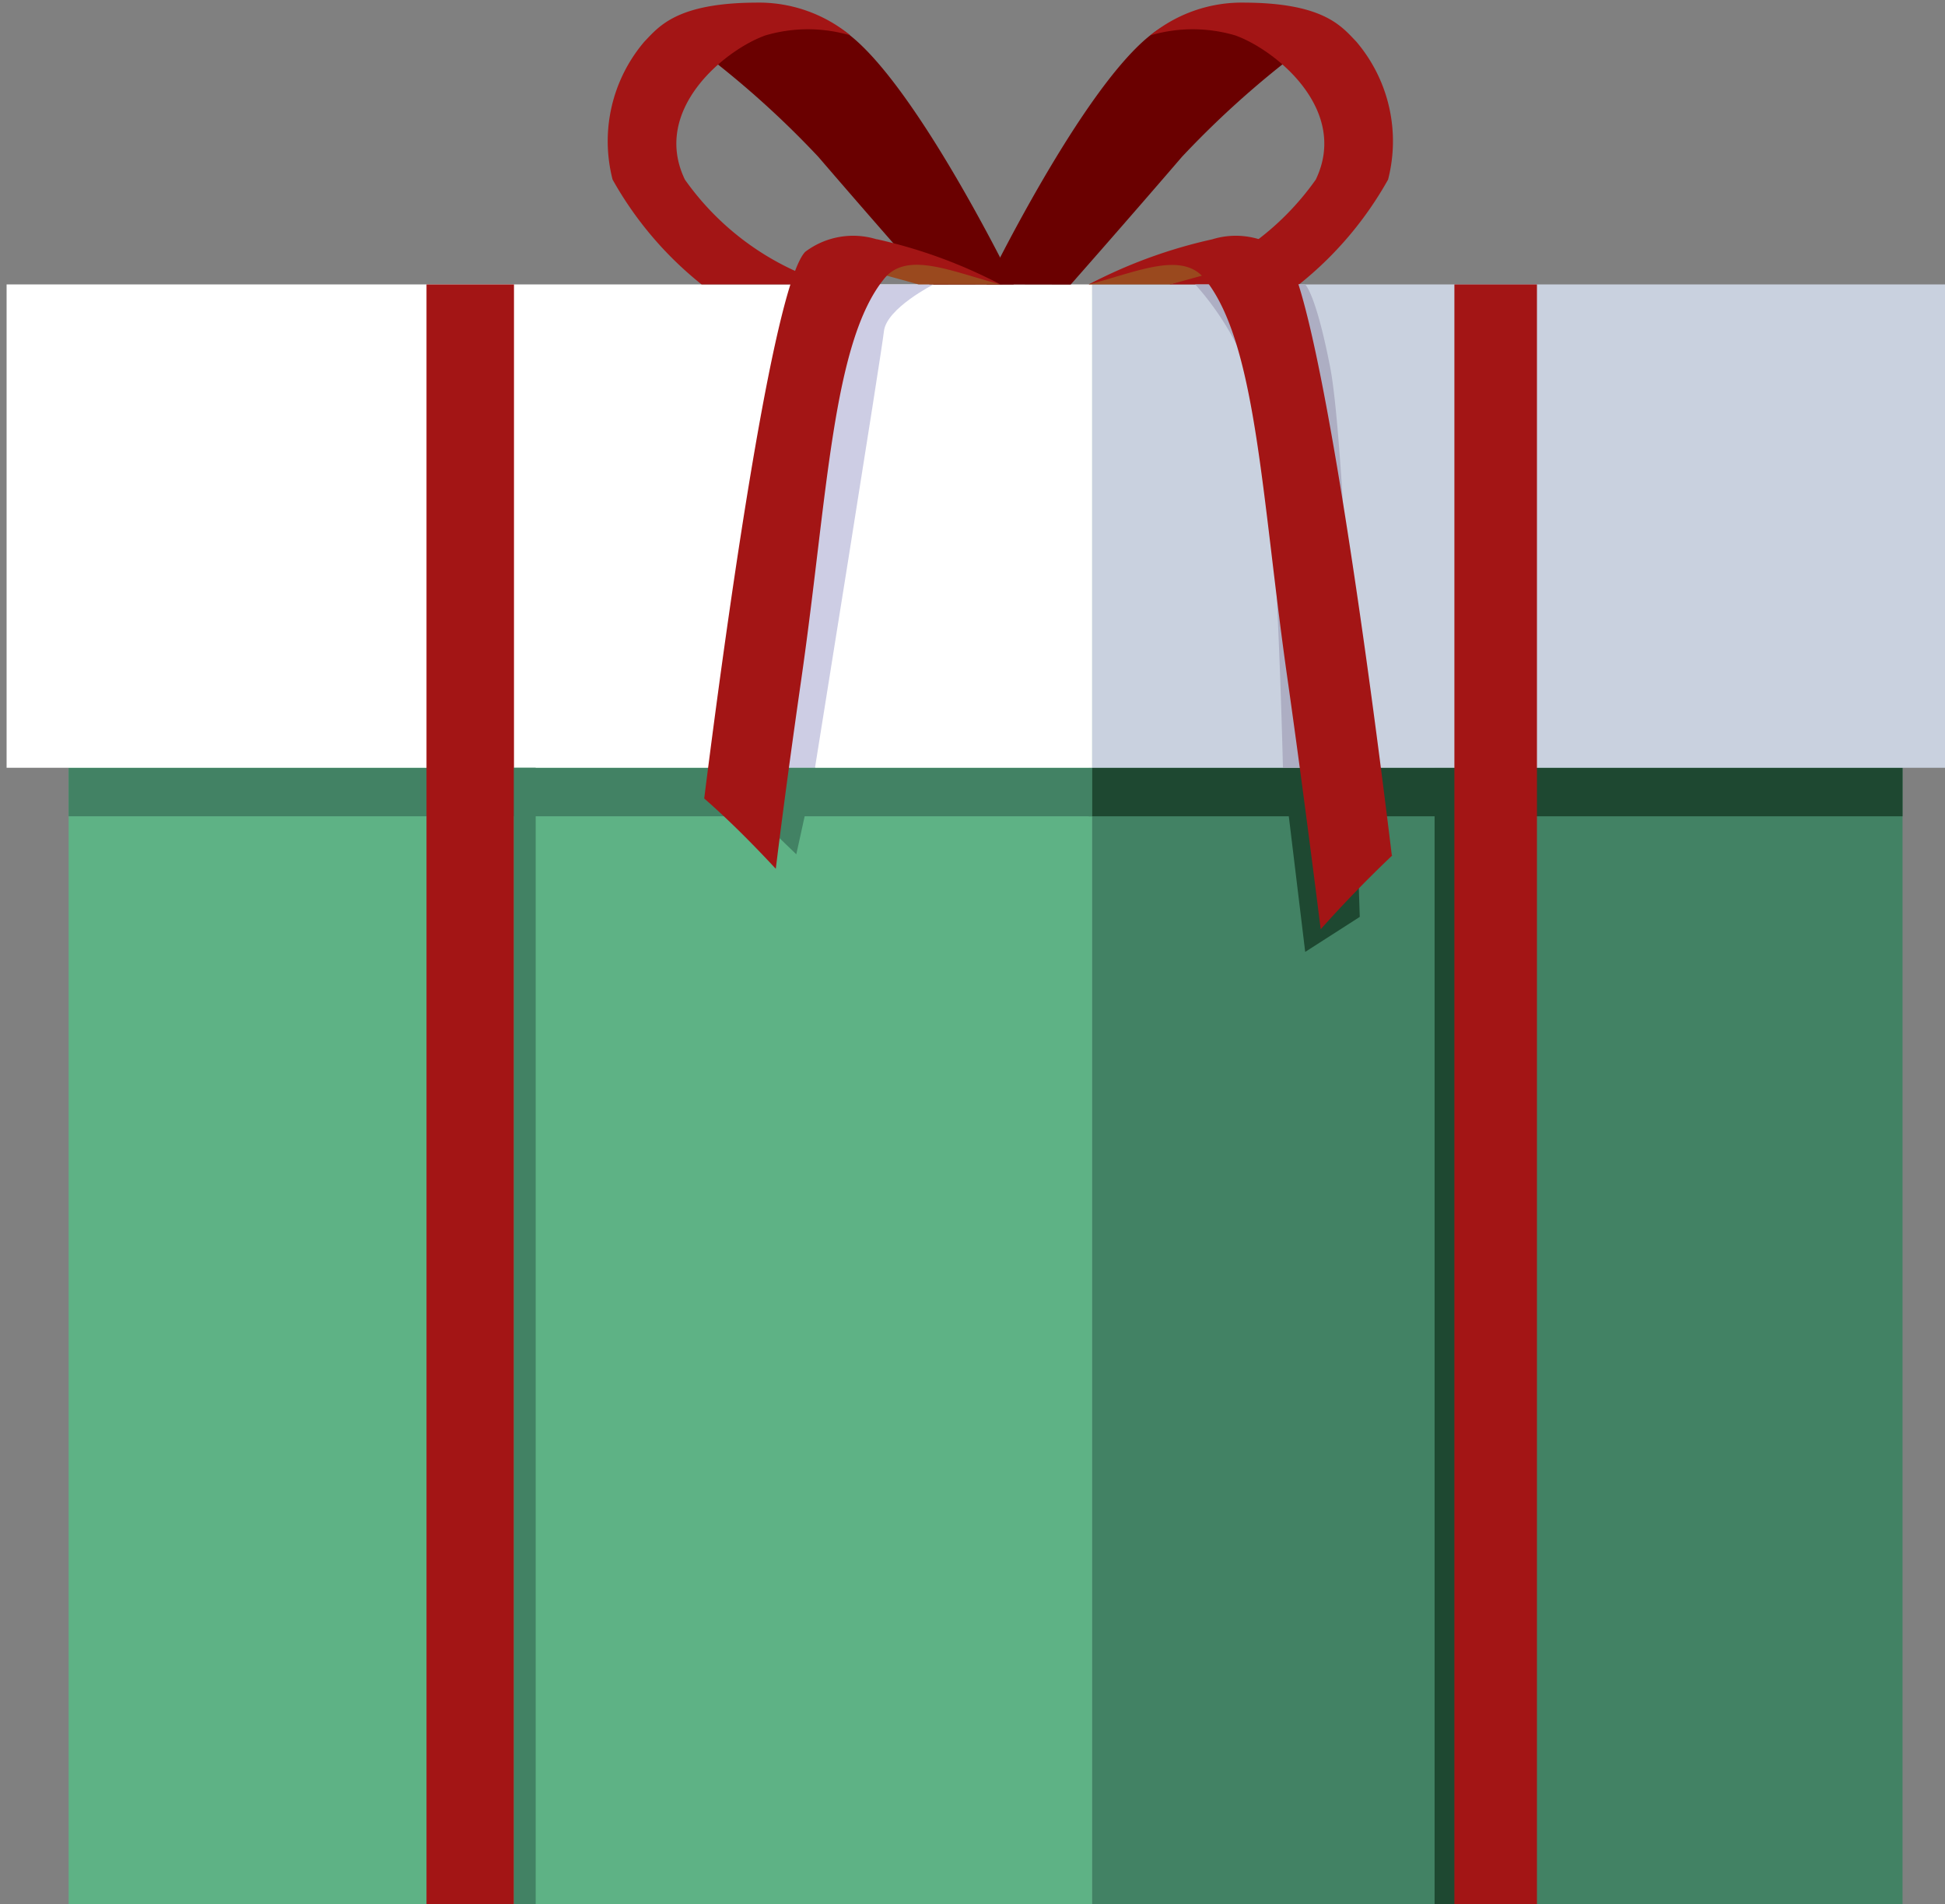
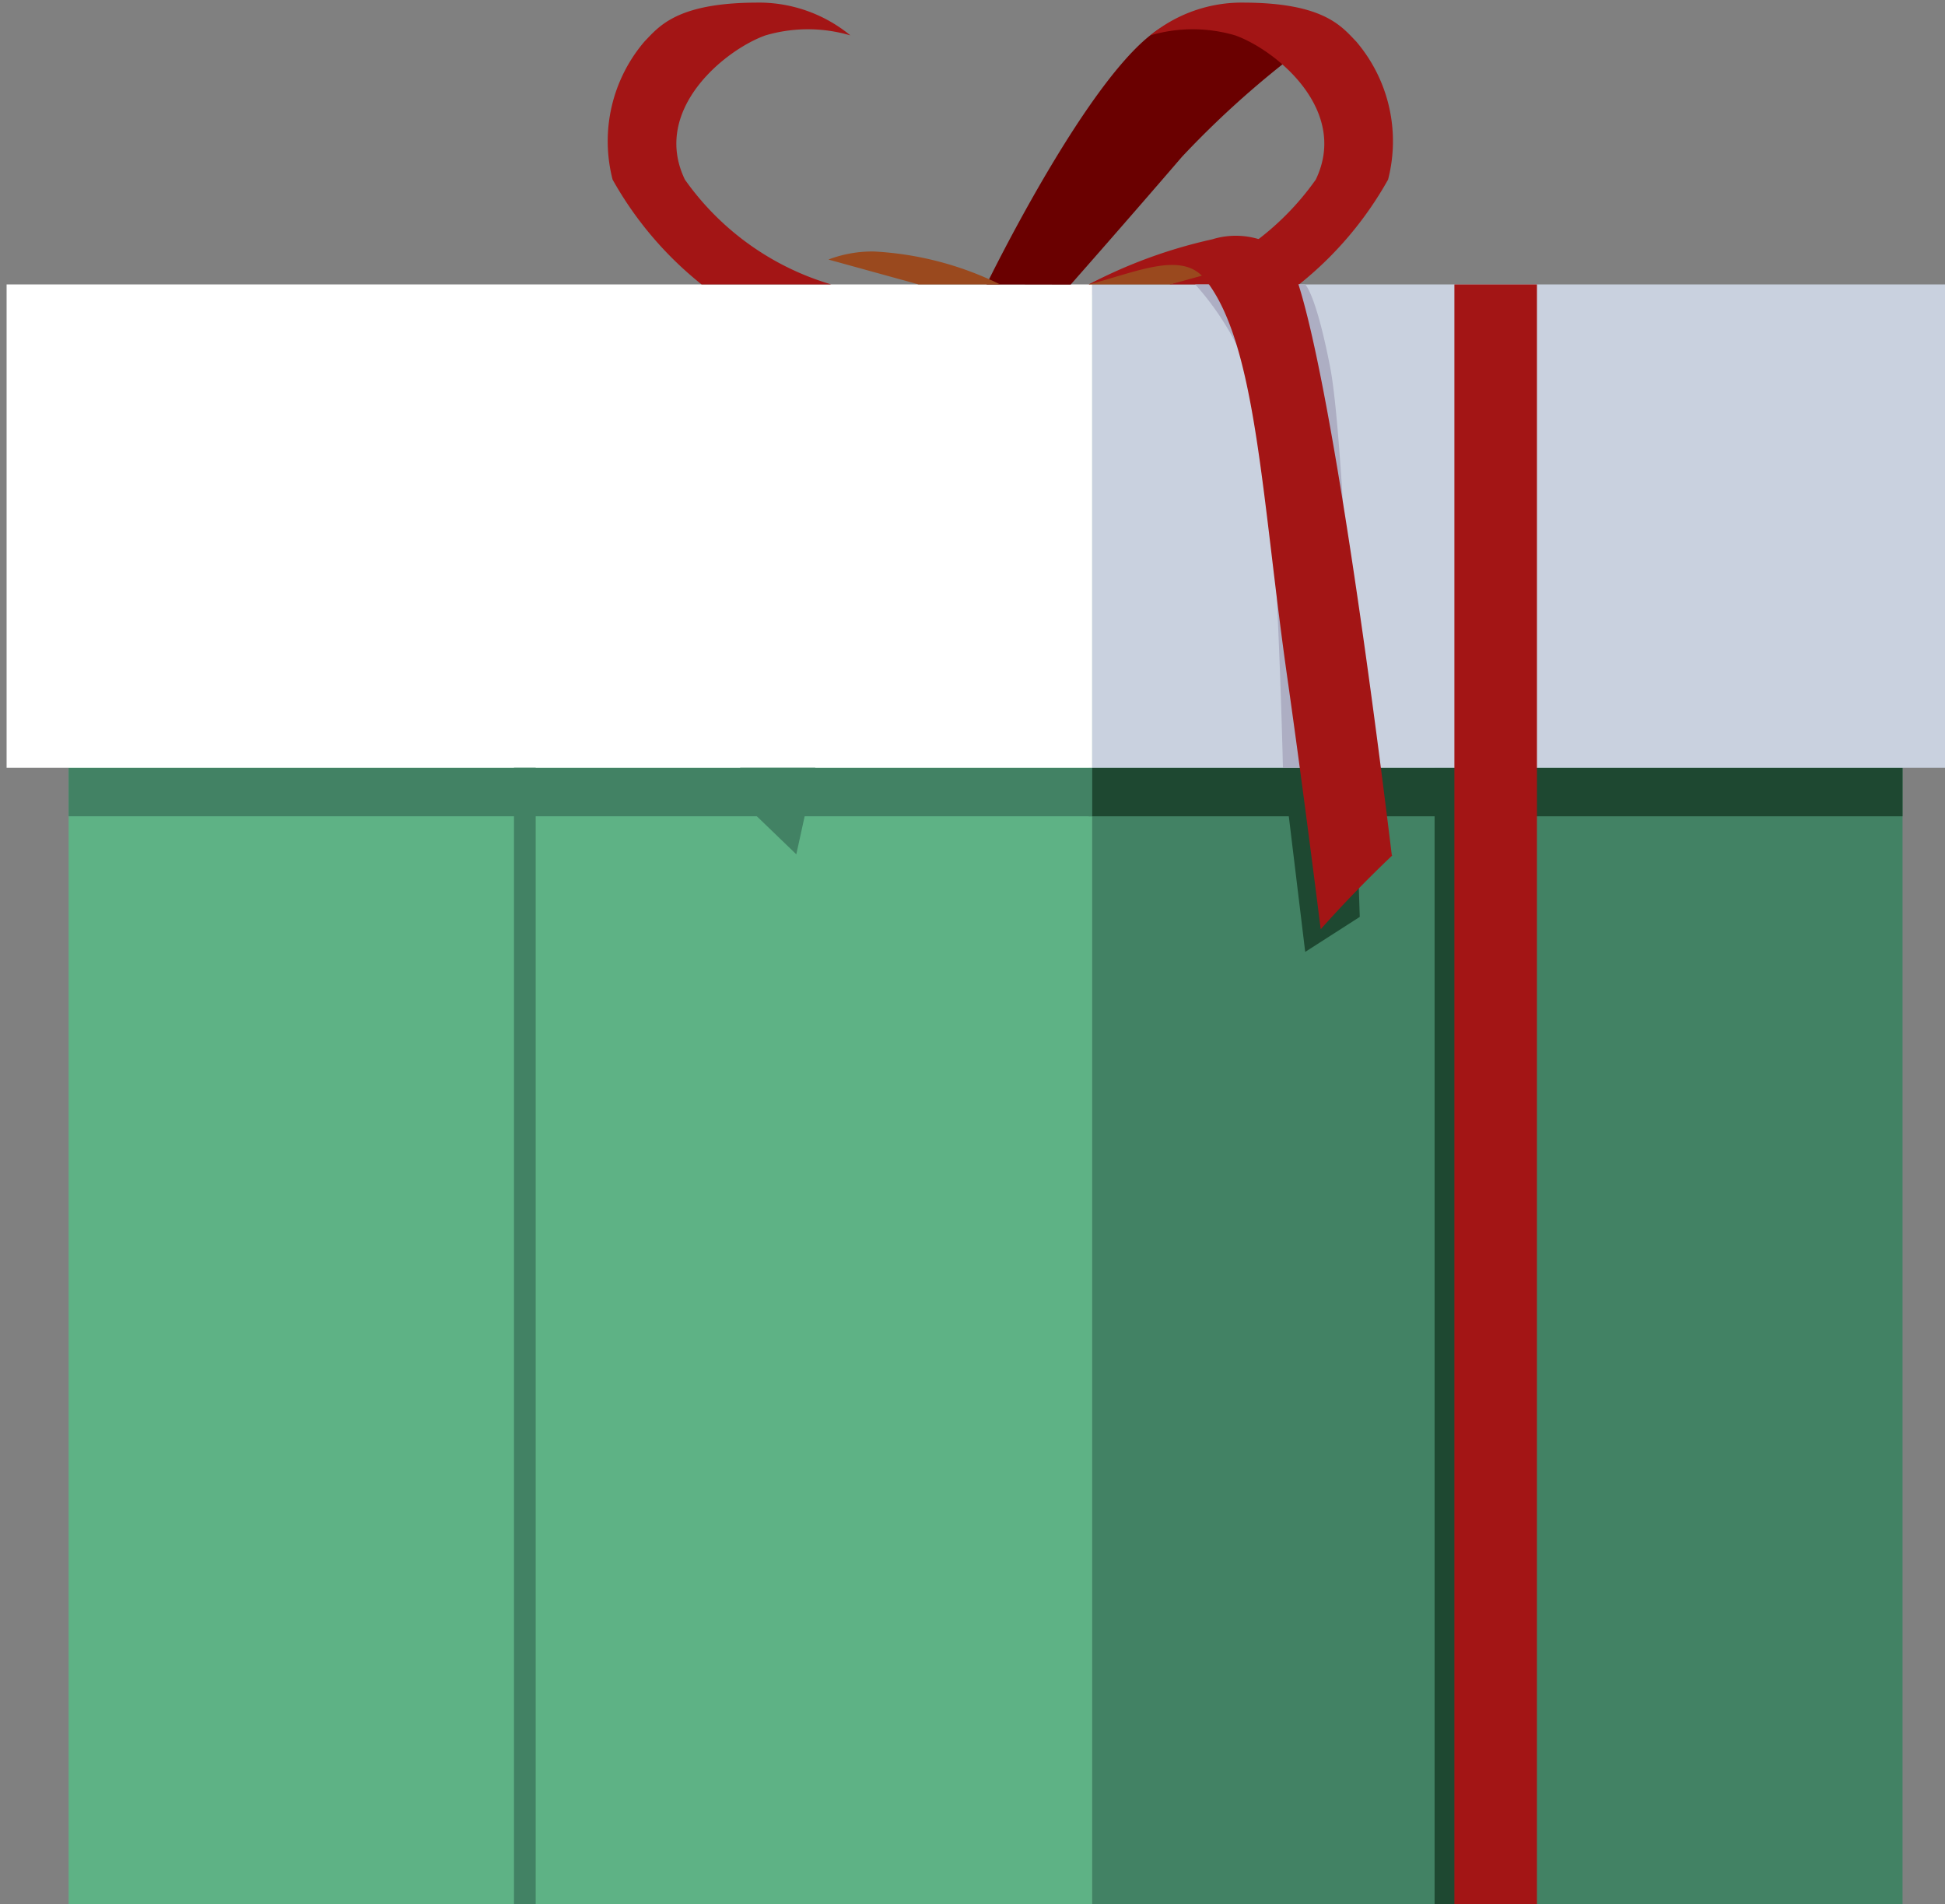
<svg xmlns="http://www.w3.org/2000/svg" width="24.457" height="23.939" viewBox="0 0 24.457 23.939">
  <rect x="0" y="0" width="24.457" height="23.939" fill="#808080" stroke="none" />
  <defs>
    <clipPath id="gyawlo4zca">
      <path data-name="Rectangle 6032" transform="translate(1369.431 130.733)" style="fill:none" d="M0 0h24.374v23.907H0z" />
    </clipPath>
    <clipPath id="4sk4m762eb">
      <path data-name="Rectangle 6033" transform="translate(1369.348 130.701)" style="fill:#a31515" d="M0 0h24.457v23.939H0z" />
    </clipPath>
  </defs>
  <path data-name="Rectangle 6022" transform="translate(.863 3.708)" style="fill:#5eb285" d="M0 0h12.871v20.231H0z" />
  <path data-name="Rectangle 6023" transform="translate(13.734 3.708)" style="fill:#428264" d="M0 0h10.189v20.231H0z" />
  <path data-name="Rectangle 6024" transform="translate(18.039 9.653)" style="fill:#1e4831" d="M0 0h.255v14.286H0z" />
  <path data-name="Rectangle 6025" transform="translate(13.69 9.653)" style="fill:#1e4831" d="M0 0h10.233v.61H0z" />
  <path data-name="Rectangle 6026" transform="translate(.863 9.653)" style="fill:#428264" d="M0 0h12.871v.61H0z" />
  <path data-name="Rectangle 6027" transform="translate(.083 3.576)" style="fill:#fff" d="M0 0h13.651v6.077H0z" />
  <path data-name="Rectangle 6028" transform="translate(13.734 3.576)" style="fill:#c9d1df" d="M0 0h10.723v6.077H0z" />
-   <path data-name="Rectangle 6029" transform="translate(5.363 3.576)" style="fill:#a31515" d="M0 0h1.1v20.363H0z" />
  <path data-name="Rectangle 6030" transform="translate(6.463 9.653)" style="fill:#428264" d="M0 0h.273v14.286H0z" />
  <path data-name="Rectangle 6031" transform="translate(18.288 3.576)" style="fill:#a31515" d="M0 0h1.038v20.363H0z" />
  <g data-name="Group 14505">
    <g data-name="Group 14504" style="clip-path:url(#gyawlo4zca)" transform="translate(-1369.348 -130.701)">
-       <path data-name="Path 25081" d="M1382.095 134.277s-1.61-3.312-2.458-3.312-1.863.1-1.863.1a11.732 11.732 0 0 1 1.863 1.607c.68.791 1.4 1.607 1.4 1.607z" style="fill:#6a0000" />
      <path data-name="Path 25082" d="M1379.8 134.277a3.446 3.446 0 0 1-1.84-1.318c-.423-.88.507-1.633 1.013-1.813a1.889 1.889 0 0 1 1.068 0 1.811 1.811 0 0 0-1.19-.412c-.994.005-1.217.3-1.4.49a1.93 1.93 0 0 0-.4 1.735 4.488 4.488 0 0 0 1.119 1.318z" style="fill:#a31515" />
      <path data-name="Path 25083" d="M1381.753 134.277s1.609-3.312 2.458-3.312 1.863.1 1.863.1a11.732 11.732 0 0 0-1.863 1.607c-.68.791-1.4 1.607-1.4 1.607z" style="fill:#6a0000" />
      <path data-name="Path 25084" d="M1384.053 134.277a3.446 3.446 0 0 0 1.84-1.318c.423-.88-.508-1.633-1.013-1.813a1.889 1.889 0 0 0-1.068 0 1.811 1.811 0 0 1 1.19-.412c.994.005 1.217.3 1.4.49a1.93 1.93 0 0 1 .4 1.735 4.488 4.488 0 0 1-1.119 1.318z" style="fill:#a31515" />
    </g>
  </g>
  <g data-name="Group 14507">
    <g data-name="Group 14506" style="clip-path:url(#4sk4m762eb)" transform="translate(-1369.348 -130.701)">
-       <path data-name="Path 25085" d="M1381.087 134.277s-.592.3-.624.588-.867 5.489-.867 5.489h-.945l1.144-6.077z" style="fill:#cdcde4" />
      <path data-name="Path 25086" d="m1379.6 140.354-.239 1.088-.812-.782.107-.306z" style="fill:#428264" />
      <path data-name="Path 25087" d="m1385.48 140.354.28 2.315.686-.44-.061-1.875z" style="fill:#1e4831" />
      <path data-name="Path 25088" d="M1384.377 134.277a3.574 3.574 0 0 1 .816 1.562c.206.935.287 4.515.287 4.515h.905s-.129-4.1-.311-5.035-.315-1.042-.315-1.042z" style="fill:#adaec3" />
      <path data-name="Path 25089" d="m1379.768 133.965 1.131.312h1.025a4.071 4.071 0 0 0-1.586-.414 1.549 1.549 0 0 0-.57.1" style="fill:#9a491e" />
-       <path data-name="Path 25090" d="M1380.372 133.71a1 1 0 0 0-.9.158c-.361.385-.893 3.885-1.269 6.872.314.274.609.572.9.884.1-.812.214-1.641.326-2.42.325-2.273.386-4.2 1.038-5 .287-.355.863-.081 1.457.071a6.28 6.28 0 0 0-1.553-.567" style="fill:#a31515" />
      <path data-name="Path 25091" d="m1385.193 133.965-1.131.312h-1.024a4.069 4.069 0 0 1 1.585-.414 1.549 1.549 0 0 1 .57.1" style="fill:#9a491e" />
      <path data-name="Path 25092" d="M1386.849 141.454c-.378-3.114-.969-7.169-1.358-7.586a1 1 0 0 0-.9-.158 6.246 6.246 0 0 0-1.552.567c.594-.152 1.168-.426 1.457-.071.652.8.713 2.725 1.037 5 .146 1.024.291 2.135.422 3.178q.429-.481.9-.928" style="fill:#a31515" />
    </g>
  </g>
</svg>